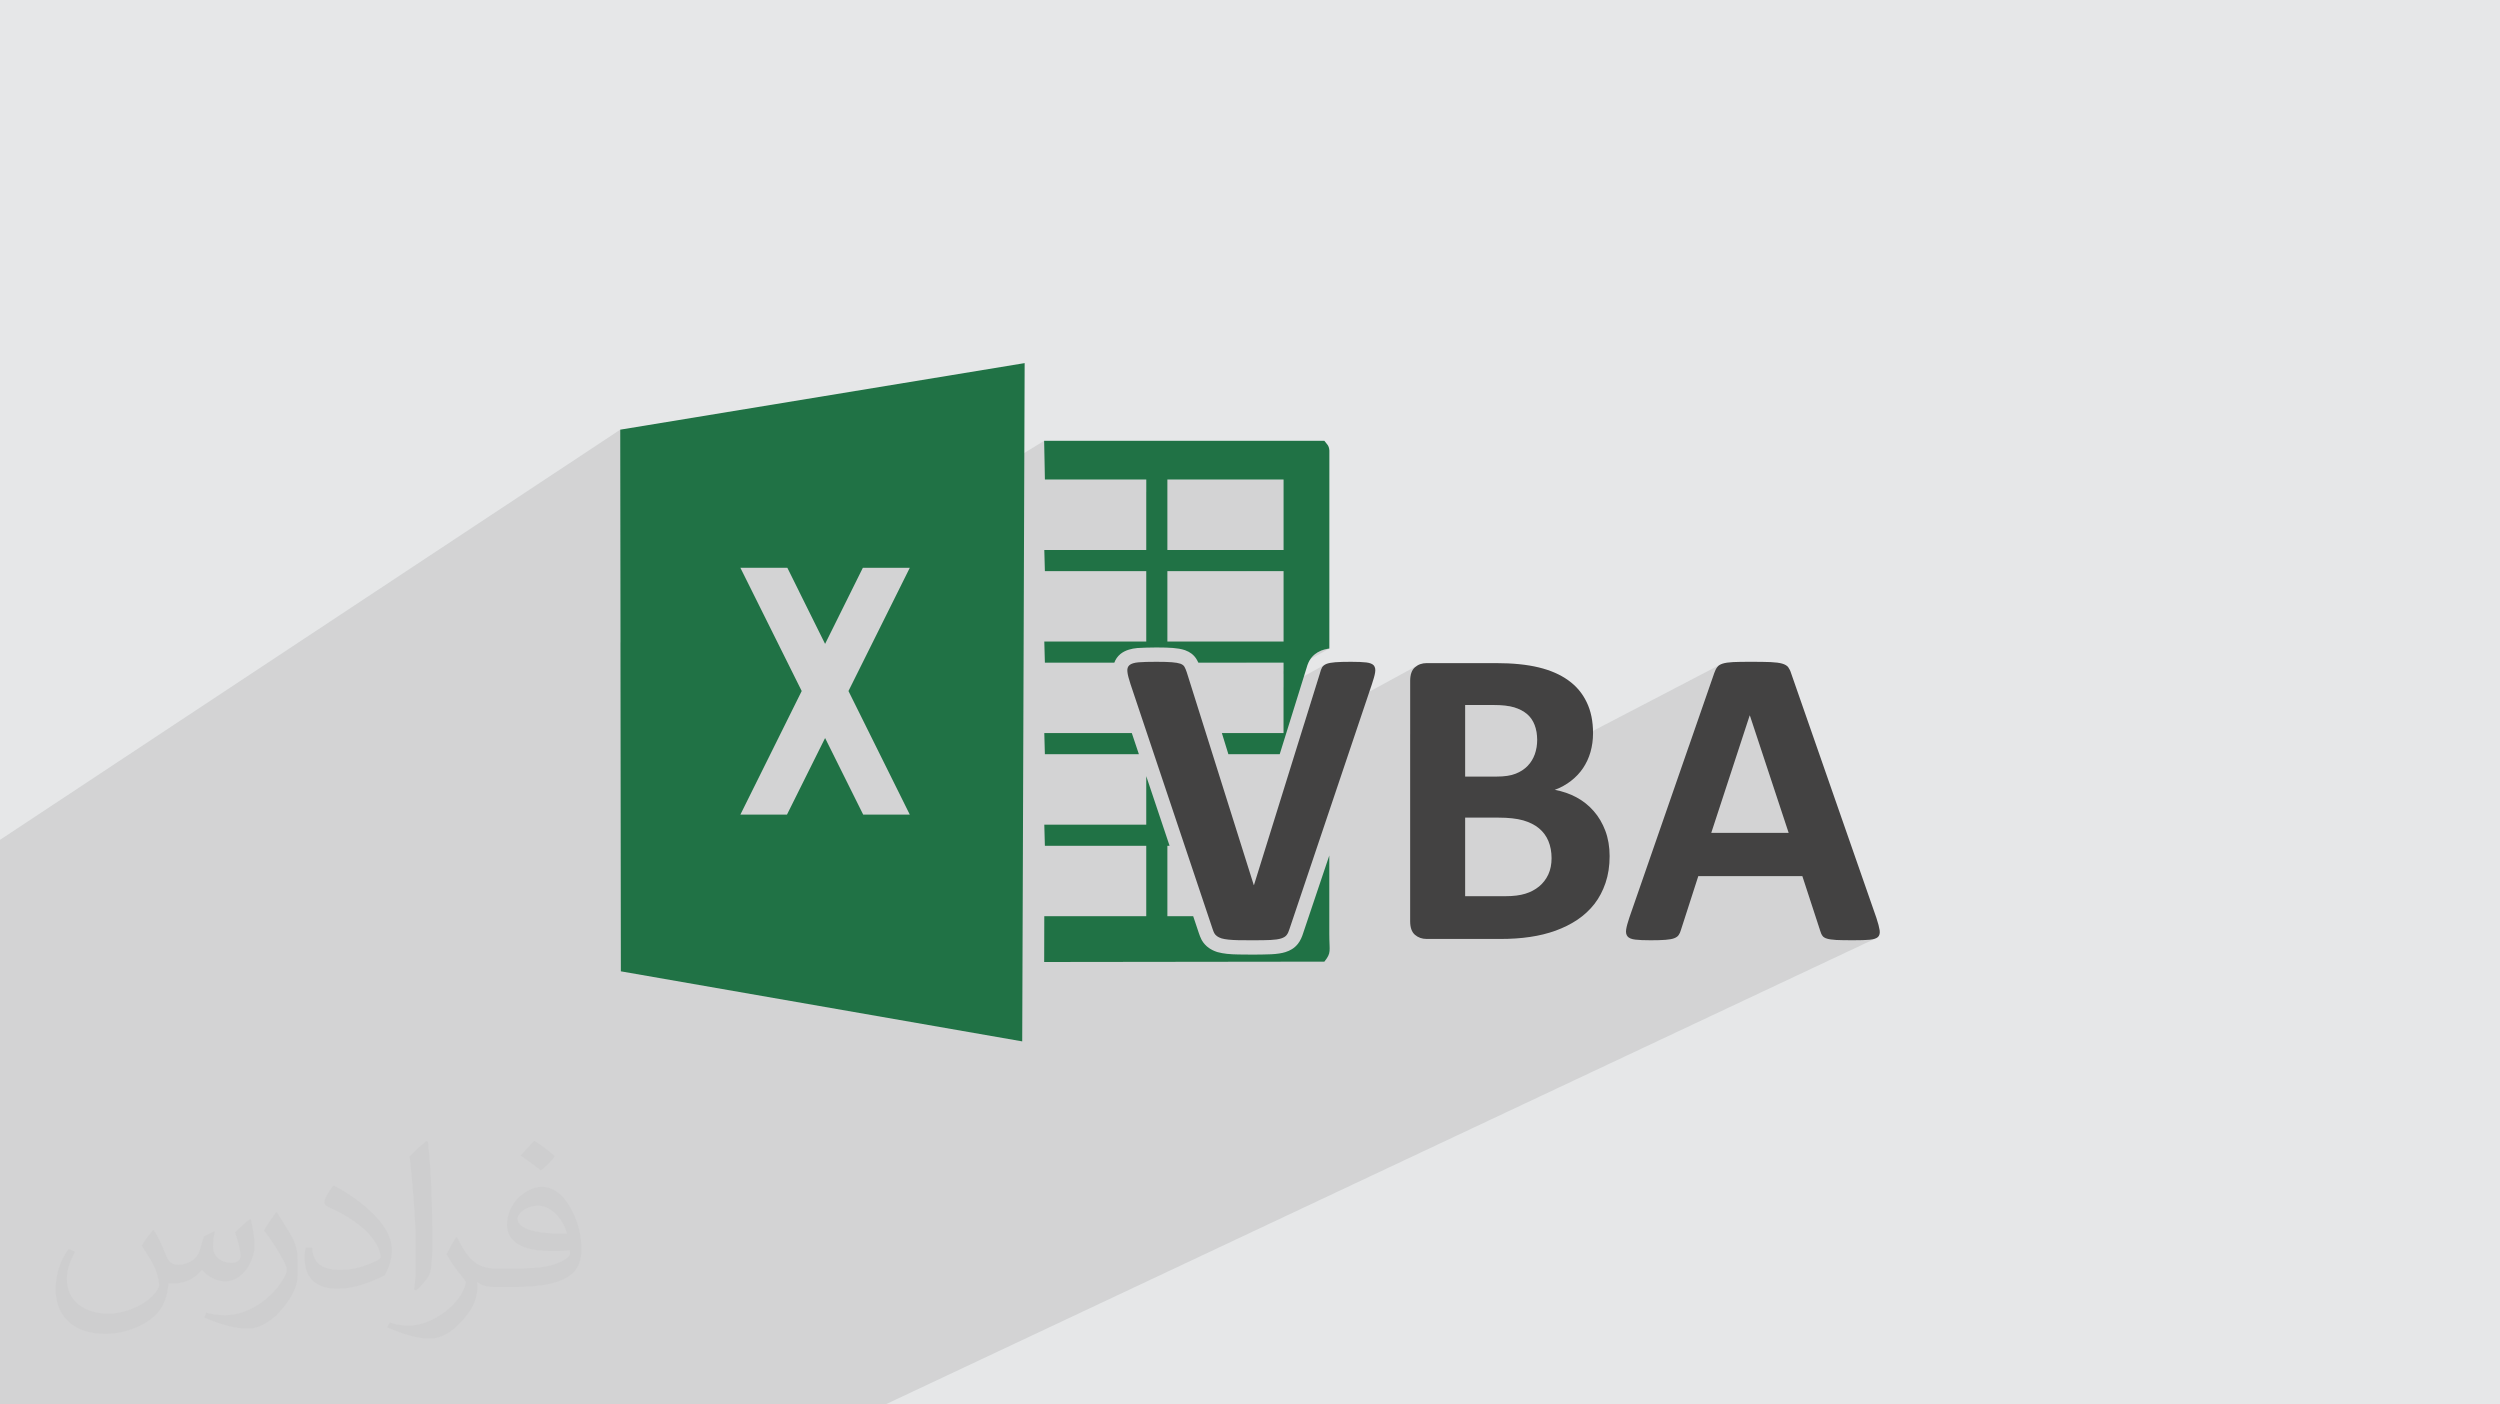
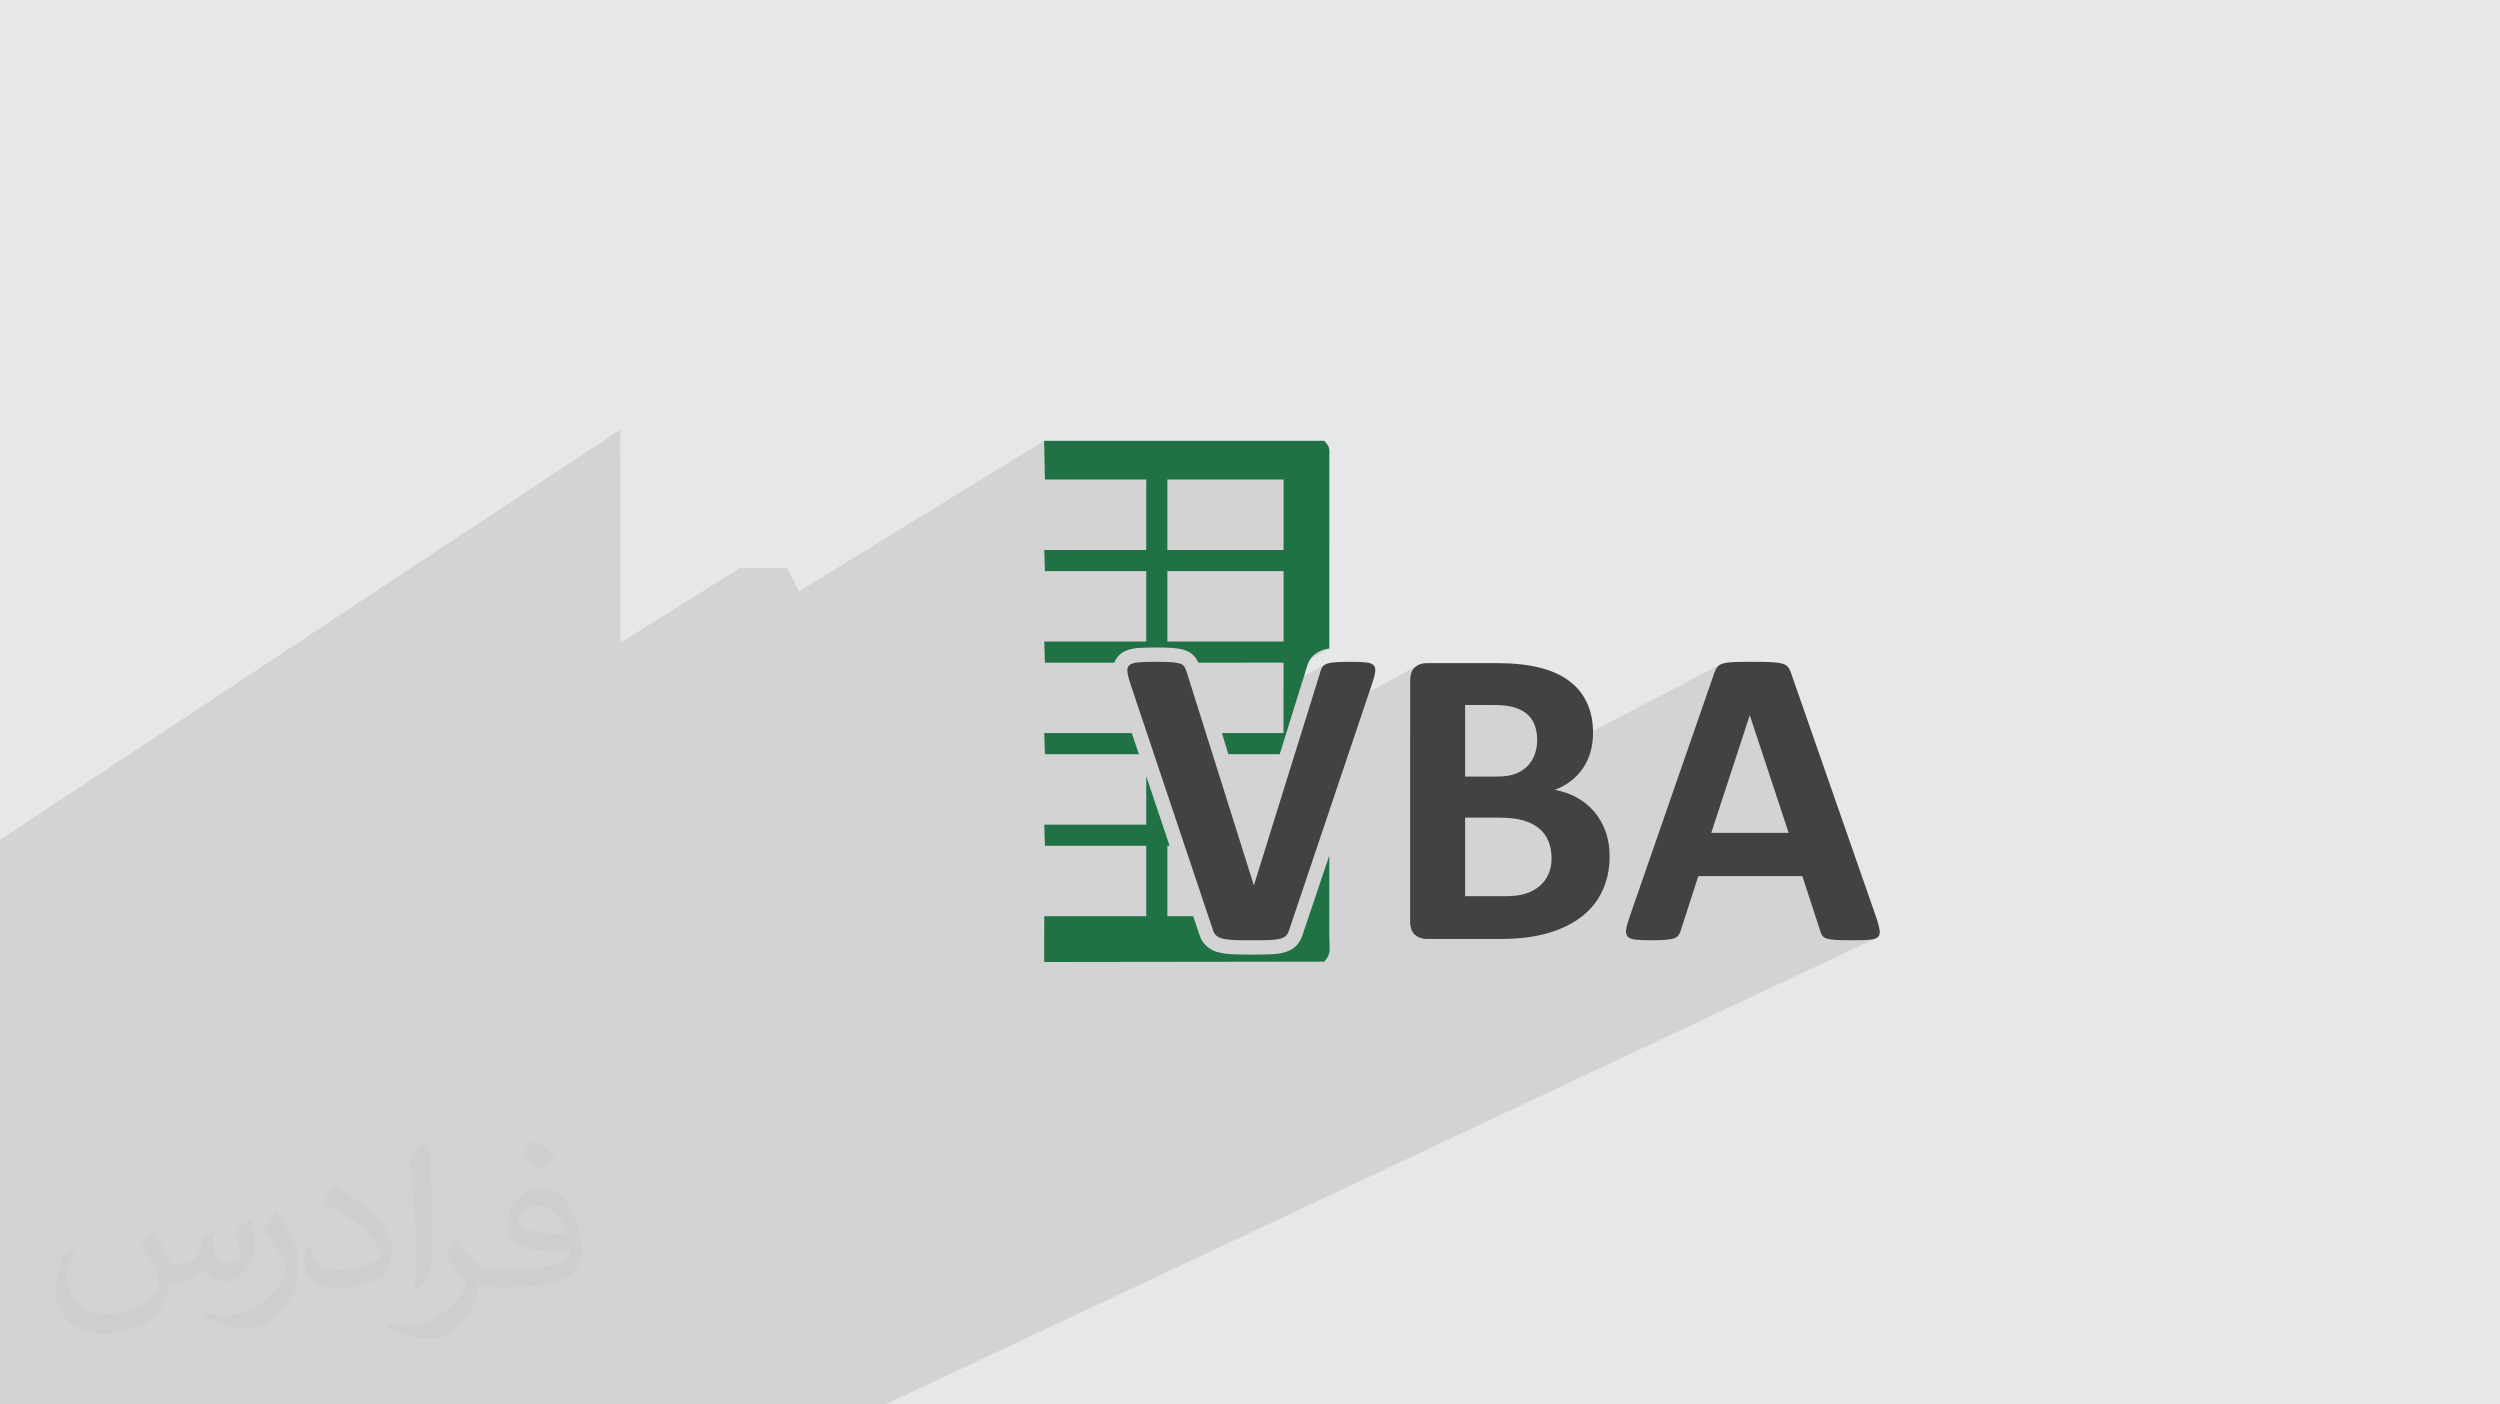
<svg xmlns="http://www.w3.org/2000/svg" xml:space="preserve" width="94.192mm" height="52.917mm" version="1.1" style="shape-rendering:geometricPrecision; text-rendering:geometricPrecision; image-rendering:optimizeQuality; fill-rule:evenodd; clip-rule:evenodd" viewBox="0 0 9404.92 5283.66">
  <defs>
    <style type="text/css">
   
    .fil3 {fill:#207245}
    .fil0 {fill:#E6E7E8}
    .fil4 {fill:#434242;fill-rule:nonzero}
    .fil2 {fill:#373435;fill-opacity:0.031}
    .fil1 {fill:#2B2A29;fill-opacity:0.102}
   
  </style>
  </defs>
  <g id="Layer_x0020_1">
    <polygon class="fil0" points="-0,0 9404.92,0 9404.92,5283.66 -0,5283.66 " />
    <polygon class="fil1" points="1516.18,5283.66 1515.53,5283.66 1512.82,5283.66 1512.19,5283.66 1498.32,5283.66 1474.33,5283.66 1448.6,5283.66 1448.19,5283.66 1411.27,5283.66 1365.14,5283.66 1361.88,5283.66 1308.29,5283.66 1293.75,5283.66 1272.18,5283.66 1265.2,5283.66 1250.62,5283.66 1216.5,5283.66 1213.77,5283.66 1201.9,5283.66 1195.4,5283.66 1188.37,5283.66 1178,5283.66 1160.44,5283.66 1148,5283.66 1146.65,5283.66 1126.22,5283.66 1088.78,5283.66 1085.82,5283.66 1052.87,5283.66 992.99,5283.66 918.98,5283.66 850.59,5283.66 845.01,5283.66 837.78,5283.66 787.45,5283.66 755.64,5283.66 594.63,5283.66 510.49,5283.66 492.42,5283.66 485.49,5283.66 419.09,5283.66 373.03,5283.66 308.51,5283.66 296.85,5283.66 213.96,5283.66 201.73,5283.66 151.46,5283.66 100.45,5283.66 80.99,5283.66 21.95,5283.66 14.18,5283.66 -0,5283.66 -0,5271.72 -0,5215.69 -0,5181.78 -0,5118.12 -0,5052.5 -0,5037.07 -0,5026.68 -0,5002.05 -0,4998.34 -0,4985.37 -0,4984.62 -0,4979.16 -0,4976.79 -0,4975.49 -0,4960.99 -0,4948.07 -0,4941.77 -0,4924.26 -0,4917.76 -0,4906.11 -0,4899.7 -0,4890.41 -0,4885.86 -0,4881.54 -0,4875.95 -0,4873.39 -0,4842.46 -0,4775.23 -0,4766.21 -0,4702.71 -0,4699.05 -0,4664.91 -0,4630.46 -0,4599.86 -0,4598.41 -0,4490.99 -0,4479.93 -0,4421.98 -0,4412.73 -0,4383.23 -0,4293.25 -0,4213.26 -0,4193.64 -0,4121.47 -0,4071.01 -0,3970.81 -0,3875.18 -0,3159.46 2333.22,1616.4 2334.18,2417.81 2785.34,2136.12 2961.94,2136.12 3005.88,2224.66 3927.91,1658.31 3930.79,1804.07 4312.16,1804.07 4312.16,1851.44 4391.63,1804.07 4828.62,1804.07 4828.62,2068.96 4690.14,2148.5 4828.62,2148.5 4828.62,2413.4 4686.62,2492.94 4828.62,2492.94 4828.62,2525.36 4960.13,2452.3 4963.18,2450.73 4966.31,2449.25 4969.54,2447.86 4970.38,2447.45 4972.97,2446.48 4975.68,2445.55 4978.51,2444.66 4981.47,2443.8 4984.53,2443 4987.72,2442.23 4991.02,2441.51 4994.44,2440.84 5000.95,2439.71 4828.62,2535.36 4828.62,2586.46 4984.47,2500.27 4982.07,2501.78 4979.88,2503.39 4977.91,2505.12 4976.17,2506.96 4974.62,2508.93 4973.29,2511.03 4972.17,2513.17 4971.08,2515.48 4970.04,2517.98 4969.02,2520.63 4968.03,2523.46 4967.1,2526.46 4966.2,2529.6 4965.36,2532.9 4905.9,2723.92 5017.64,2662.96 5011.78,2669.42 5004.01,2682.46 5332.57,2503.38 5327.66,2506.55 5323.02,2510.2 5318.8,2514.4 5315.12,2519.23 5312.02,2524.67 5309.48,2530.72 5307.49,2537.4 5306.09,2544.68 5305.23,2552.59 5304.95,2561.1 5304.95,2762.94 5511.85,2652.21 5618.03,2652.21 5629.94,2652.35 5641.22,2652.78 5651.89,2653.48 5661.95,2654.45 5671.39,2655.69 5680.22,2657.2 5688.44,2658.96 5696.04,2660.98 5703.17,2663.35 5709.99,2665.92 5716.51,2668.71 5722.72,2671.73 5728.62,2674.97 5734.21,2678.45 5739.49,2682.18 5744.47,2686.15 5749.15,2690.41 5753.51,2694.93 5757.56,2699.72 5761.31,2704.78 5764.74,2710.09 5767.87,2715.65 5770.68,2721.45 5773.2,2727.49 5775.42,2733.84 5777.35,2740.37 5779,2747.09 5780.36,2754 5781.42,2761.1 5782.18,2768.4 5782.65,2775.89 5782.8,2783.59 5782.66,2790.61 5782.24,2797.5 5781.54,2804.3 5780.57,2810.99 5779.33,2817.59 5777.82,2824.11 5776.06,2830.56 5774.03,2836.96 5771.64,2843.13 5768.99,2849.11 5766.07,2854.91 5762.88,2860.52 5759.4,2865.94 5755.64,2871.16 5752.63,2874.88 6471.2,2500.39 6468.54,2501.92 6466.12,2503.58 6463.94,2505.37 6462.03,2507.3 6460.35,2509.38 6458.74,2511.52 6457.17,2513.83 6455.68,2516.33 6454.23,2518.99 6452.85,2521.81 6451.54,2524.81 6450.29,2527.96 6449.13,2531.27 6352.62,2809.32 6582.15,2691.9 6582.96,2691.9 6728.82,3133.32 6398.23,3295.88 6780.28,3295.88 6848.4,3504.4 6849.16,3506.92 6850,3509.34 6850.9,3511.62 6851.88,3513.79 6852.91,3515.84 6854,3517.73 6855.16,3519.5 6856.37,3521.11 6857.7,3522.7 6859.25,3524.19 6860.99,3525.59 6862.96,3526.89 6865.15,3528.1 6867.55,3529.23 6870.19,3530.27 6873.05,3531.22 6876.28,3532.11 6879.83,3532.92 6883.7,3533.66 6887.89,3534.32 6892.43,3534.9 6897.29,3535.4 6902.51,3535.82 6908.07,3536.17 6914.01,3536.45 6920.54,3536.68 6927.64,3536.87 6935.34,3537.02 6943.6,3537.13 6952.43,3537.19 6961.85,3537.24 6971.83,3537.25 6981.33,3537.22 6990.35,3537.14 6998.84,3537.02 7006.83,3536.82 7014.29,3536.56 7021.21,3536.23 7027.59,3535.83 7033.42,3535.35 7038.85,3534.73 7043.85,3533.92 7048.41,3532.9 7052.54,3531.69 7056.26,3530.29 3330.51,5283.66 3174.84,5283.66 3142.2,5283.66 3105.2,5283.66 2678.61,5283.66 2677.94,5283.66 2397.71,5283.66 2355.85,5283.66 2348.02,5283.66 2250.37,5283.66 2245.49,5283.66 2204.13,5283.66 1915.01,5283.66 1908.5,5283.66 1862.25,5283.66 1697.07,5283.66 1653.3,5283.66 1546.05,5283.66 " />
    <path class="fil2" d="M578.49 4627.69c17.95,27.21 29.6,53.36 40.96,82.43 8.45,16.91 12.93,48.09 52.57,48.09 11.61,0 28.28,-3.42 43.06,-11.61 16.63,-8.73 29.32,-21.94 35.94,-42l15.85 -53.36 38.57 -19.02 2.64 2.64c-5.27,20.09 -6.59,39.36 -6.59,54.43 0,44.63 38.57,61.56 69.22,61.56 17.95,0 34.09,-8.73 34.09,-25.11 0,-21.13 -8.98,-57.06 -20.62,-89.29 17.95,-17.95 35.94,-35.94 56.53,-50.47l3.17 1.6c8.98,38.04 14,75.56 14,100.66 0,24.57 -10.83,51.79 -19.81,69.49 -18.49,34.87 -51.25,62.62 -90.87,62.62 -30.1,0 -63.65,-15.07 -86.66,-43.06l-1.32 0c-21.66,26.96 -55.22,51.25 -108.86,51.25l-16.63 0c-2.64,35.41 -10.29,60.49 -21.94,82.95 -31.95,62.34 -126.81,106.47 -216.1,106.47 -124.17,0 -186.51,-71.59 -186.51,-166.96 0,-58.91 19.27,-113.6 48.88,-152.42l24.29 10.04c-18.49,35.41 -30.91,68.68 -30.91,101.45 0,89.29 72.66,131.83 156.4,131.83 77.68,0 173.83,-49.41 191.28,-106.72 -6.59,-62.62 -30.1,-91.93 -66.04,-148.99 10.83,-19.02 24.83,-38.04 42.28,-58.38l3.17 0 0 0 0 0 -0.02 -0.09zm1432.13 -336.04c26.15,16.39 51.79,35.66 76.87,57.85 -14,19.81 -31.45,37.79 -53.11,53.64 -25.11,-20.34 -50.19,-37.79 -75.84,-56.27 17.42,-19.55 34.62,-38.29 52.04,-55.22l0 0 0 0 0 0 0 0 0 0 0.03 0zm13.47 244.11c-42.28,0 -76.87,27.75 -76.87,48.34 0,44.13 84.53,57.85 185.72,57.31 -12.68,-51.79 -57.06,-105.68 -108.86,-105.68l0.01 0.03zm-94.86 236.19c54.96,0 103.04,-1.6 139.74,-10.83 40.96,-10.29 75.56,-30.91 75.56,-45.17 0,-3.7 0,-8.19 -1.32,-11.89 -22.98,2.11 -49.41,2.11 -72.38,2.11 -74.49,0 -131.55,-16.91 -154.02,-58.66 -5.55,-11.61 -9.51,-24.57 -9.51,-39.36 0,-40.43 17.42,-79.79 48.09,-107 25.61,-22.45 53.89,-36.44 82.67,-36.44 52.04,0 93.51,41.75 122.57,107.54 15.85,35.94 26.68,77.4 26.68,129.72 0,34.87 -9.51,64.19 -31.17,85.85 -40.43,39.11 -114.92,53.89 -229.04,53.89l-51.79 0 0 0 -13.47 0c-28.28,0 -48.62,-5.02 -64.72,-17.42l-2.64 0c0.79,6.59 1.32,12.93 1.32,19.02 0,25.61 -8.45,58.38 -25.61,84.53 -50.72,75.3 -105.68,108.04 -153.24,108.04 -48.09,0 -107,-18.49 -160.11,-42.54l9.51 -18.49c17.17,7.13 40.96,11.89 73.7,11.89 85.85,0 198.66,-82.43 212.66,-163 -3.17,-6.59 -8.98,-15.32 -17.17,-24.57 -25.11,-29.85 -40.96,-54.68 -55.75,-80.83 12.68,-25.11 24.29,-45.17 35.13,-63.4l4.49 -0.53c36.72,74.77 69.99,117.55 144.23,117.55l11.61 0 0 0 53.89 0 0 0 0 0 0 0 0 0 0 0 0.09 0.01zm-371.98 79c6.34,-34.34 6.87,-72.91 6.87,-108.86l0 -53.36c0,-99.6 -12.68,-244.36 -22.98,-338.68 17.95,-19.27 43.06,-42 62.87,-57.31l5.81 1.6c13.47,118.62 16.63,256 16.63,383.06 0,33.3 -1.32,65.79 -4.49,89.55 -1.85,30.1 -19.27,52.83 -56.53,87.7l-8.19 -3.7zm-382.8 -157.19c1.85,46.77 24.83,83.49 105.15,83.49 49.93,0 92.19,-12.93 138.96,-35.13 8.45,-3.7 12.93,-8.73 12.93,-12.93 0,-29.32 -22.45,-68.15 -60.23,-103.55 -36.72,-33.3 -85.34,-62.62 -130.76,-82.18 -15.6,-6.59 -20.62,-13.47 -20.62,-20.09 0,-13.47 17.95,-41.75 32.77,-62.09l5.02 -0.53c52.04,27.21 110.17,67.64 153.24,112.53 39.11,41.47 63.4,83.49 63.4,129.19 0,33.81 -10.29,65.51 -26.96,95.11 -57.06,28.79 -117.83,50.72 -178.06,50.72 -73.17,0 -123.1,-34.34 -123.1,-114.92 0,-8.73 0,-22.19 3.17,-39.64l25.11 0 0 0 0 0 0 0 0 0 0 0 -0.02 0zm-132.37 -132.9l45.45 73.45c16.63,27.21 32.23,56.81 32.23,103.55l0 59.7c0,48.34 -30.91,100.13 -80.83,151.38 -39.11,34.62 -73.7,49.41 -105.68,49.41 -47.55,0 -101.98,-14.79 -164.85,-41.75l7.13 -18.49c19.81,5.27 42.79,9.77 71.06,9.77 90.36,-0.53 182.8,-66.57 225.08,-147.15 5.02,-9.26 6.87,-17.95 6.87,-24.04 0,-9.26 -5.02,-19.55 -8.98,-28.79 -22.98,-43.31 -48.62,-82.95 -76.87,-119.68 14.79,-23.25 29.6,-45.7 45.7,-67.9l3.7 0.53 0 0 0 0 0 0 0 0 0 0 -0.02 0.01z" />
    <g id="_2356567514192">
      <path class="fil3" d="M4391.63 3181.79l8.31 0 -87.78 -261.89 0 182.4 -383.55 0 2.18 79.49 381.37 0 0 264.94 -383.57 -0.02 -0.43 172.29 1054.06 -1.33c27.43,-34.79 18.53,-37.31 18.53,-104.7l0.04 -294.6 -98.5 292.67c-1.9,6.37 -4.34,12.85 -7.4,19.42 -3.38,7.56 -7.61,14.5 -12.69,20.8 -6.26,7.81 -13.58,14.34 -22.19,19.6 -7,4.42 -15.16,8 -24.33,10.91 -13.66,4.36 -31.4,7.09 -53.08,8.14l-30.22 0.85 -37.16 0.47c-15.32,0 -28.49,0 -55.84,-0.51l-23.31 -0.77 -20.21 -1.62c-6.26,-0.65 -12.44,-1.57 -18.27,-2.61 -6.4,-1.15 -12.23,-2.49 -17.21,-3.93l-1.47 -0.43c-6.07,-1.96 -11.6,-4.18 -16.67,-6.67 -5.18,-2.64 -9.93,-5.4 -14.18,-8.34 -5.48,-3.71 -10.58,-8.31 -15.2,-13.38 -4.68,-4.98 -8.67,-10.52 -11.86,-16.2l-0.64 -1.27c-2.22,-4.22 -4.25,-8.69 -6.03,-13.27l-4.59 -12.81 -21 -62.7 -97.1 0 0 -264.94zm430.32 0l6.67 0 0 218.36c167.9,-461.82 341.92,-1279.02 -6.67,-218.36zm-10.42 264.94l-208.65 0 10.42 32.53c9.73,1.94 19.03,2.43 28.9,3.21l18.87 0.77 89.64 0.04 26.84 -0.85c9.08,-0.45 16.28,-1.25 21.58,-2.37l12.4 -33.33zm-190.36 -609.37l193.04 0 99.7 -320.35c1.37,-5.26 2.88,-10.18 4.49,-14.61 2.39,-6.6 4.99,-12.42 7.69,-17.31l0.63 -0.84c5.1,-8.89 11.58,-16.48 19.47,-22.8 6.86,-5.48 14.65,-10.01 23.35,-13.6l0.84 -0.41c6.75,-2.66 14.81,-4.87 24.06,-6.61l6.51 -1.14 0.12 -744.67c-1.35,-20 -9.76,-23.87 -18.84,-36.68l-1054.31 -0.04 2.88 145.76 381.37 0 0 264.89 -383.55 0 2.18 79.54 381.37 0 0 264.9 -383.55 0 2.18 79.54 261.25 0c4.6,-12.67 12.05,-23.41 22.58,-32.25l0.22 -0.22c8.55,-7.06 19.39,-12.73 32.26,-16.64 9.73,-2.96 20.34,-5.03 31.57,-5.97 7.04,-0.59 17.92,-1.11 32.14,-1.47l39.89 -0.68c25.55,0 46.13,0.64 61.96,1.88 8.43,0.68 16.14,1.64 23.01,2.8 7.85,1.35 15.2,3.17 21.87,5.4l1.69 0.64c9.04,3.34 17.13,7.67 23.94,12.97 8.12,6.44 14.97,14.38 19.99,23.61 1.81,3.06 3.48,6.38 5.09,9.93l320.37 0 0 264.91 -231.93 0c8.25,26.45 16.39,52.97 24.47,79.52zm-229.53 -688.87l436.99 0 0 264.9 -436.99 0 0 -264.9zm0 -344.43l436.99 0 0 264.89 -436.99 0 0 -264.89zm-133.78 953.78l-329.24 0 2.18 79.52 353.71 0 -26.65 -79.52z" />
-       <path class="fil3" d="M2333.22 1616.4l1521.47 -250.4 -9.12 2551.65 -1509.92 -263.55 -2.43 -2037.7zm1089.36 519.71l-230.64 463.5 230.64 464.78 -175.33 0 -143.28 -287.98 -143.31 287.98 -175.3 0 230.64 -464.78 -230.64 -463.5 176.59 0 142.02 286.19 142.01 -286.19 176.61 0z" />
      <path class="fil4" d="M7059.14 3453.78c6.31,19.16 10.39,34.5 12.04,45.72 1.65,11.21 -0.57,19.7 -6.29,25.45 -6.04,5.47 -16.41,9.03 -31.47,10.39 -14.8,1.37 -35.58,1.91 -61.6,1.91 -27.36,0 -48.7,-0.28 -63.75,-1.09 -15.32,-0.82 -26.82,-2.47 -35.02,-4.94 -7.95,-2.46 -13.41,-5.73 -16.68,-10.11 -3.3,-4.09 -6.03,-9.85 -7.97,-16.7l-68.13 -208.52 -391.34 0 -65.4 202.77c-2.19,7.68 -4.92,13.98 -8.48,18.9 -3.3,5.18 -9.06,9.03 -16.69,12.04 -7.68,3 -18.61,4.9 -32.85,6.01 -14.23,1.11 -32.85,1.65 -55.83,1.65 -24.63,0 -43.79,-0.82 -57.74,-2.45 -13.95,-1.66 -23.54,-5.49 -28.75,-11.5 -5.47,-6.29 -7.38,-15.06 -5.73,-26.28 1.63,-11.21 5.73,-25.99 12.04,-44.89l319.62 -920.87c3.02,-9.03 6.86,-16.43 11.22,-21.89 4.12,-5.75 10.95,-9.86 20.27,-12.87 9.57,-3.02 22.44,-4.92 39.12,-5.75 16.43,-0.8 38.31,-1.09 65.7,-1.09 31.46,0 56.65,0.29 75.25,1.09 18.88,0.83 33.38,2.74 43.79,5.75 10.39,3.02 17.77,7.4 22.44,13.15 4.38,6.01 8.49,13.95 11.5,24.08l320.72 920.04zm-476.18 -761.88l-0.82 0 -144.49 441.41 291.17 0 -145.86 -441.41z" />
      <path class="fil4" d="M6055.34 3220.89c0,36.95 -5.18,70.34 -15.34,100.44 -10.11,29.83 -24.06,56.37 -41.86,79.38 -18.05,22.98 -39.4,42.68 -64.03,59.36 -24.91,16.71 -52.27,30.09 -82.09,41.06 -29.83,10.67 -61.86,18.61 -95.79,23.54 -33.94,5.18 -71.71,7.66 -113.29,7.66l-275.59 0c-17.51,0 -32.29,-5.21 -44.33,-15.61 -12.02,-10.39 -18.07,-27.36 -18.07,-50.9l0 -904.72c0,-23.53 6.05,-40.51 18.07,-50.9 12.04,-10.39 26.82,-15.6 44.33,-15.6l259.99 0c63.49,0 117.13,5.46 161.18,16.15 44.07,10.67 81.01,26.82 111.12,48.45 30.37,21.62 53.36,48.98 69.22,82.09 16.17,33.11 24.08,71.97 24.08,116.84 0,25.19 -3.28,48.74 -9.57,70.89 -6.29,22.18 -15.89,42.43 -27.91,60.48 -12.32,18.33 -27.38,34.22 -45.43,48.17 -17.79,13.95 -38.04,25.17 -61.02,33.65 29.28,5.49 56.65,14.78 81.55,28.22 24.9,13.38 46.52,30.61 64.85,51.7 18.62,21.07 33.11,45.98 43.79,74.17 10.65,28.47 16.14,60.19 16.14,95.5zm-272.55 -437.31c0,-20.79 -3.3,-39.41 -9.6,-56.1 -6.29,-16.43 -15.86,-30.37 -28.73,-41.34 -12.87,-10.93 -29.02,-19.14 -48.44,-25.17 -19.44,-5.72 -45.45,-8.77 -78,-8.77l-106.19 0 0 269.3 117.41 0c30.37,0 54.72,-3.55 72.79,-10.95 18.08,-7.1 33.12,-16.97 45.16,-29.56 12.04,-12.59 20.79,-27.36 26.82,-44.05 5.75,-16.96 8.77,-34.48 8.77,-53.37zm54.18 444.97c0,-24.08 -4.12,-45.7 -12.04,-64.83 -7.94,-18.9 -19.7,-34.77 -35.31,-47.63 -15.32,-12.87 -35.02,-22.73 -59.1,-29.83 -24.09,-6.84 -55.3,-10.39 -93.87,-10.39l-124.81 0 0 295.55 152.17 0c29.3,0 53.9,-3.02 74.15,-9.31 19.98,-6.04 37.23,-15.33 52.01,-27.37 14.49,-12.04 25.99,-26.82 34.48,-44.87 8.2,-17.79 12.32,-38.32 12.32,-61.32z" />
      <path class="fil4" d="M4850.69 3495.66c-2.73,9.03 -6.03,16.43 -10.41,21.9 -4.35,5.75 -11.21,9.83 -20.79,12.87 -9.57,3.02 -22.72,4.92 -39.4,5.74 -16.43,0.81 -38.03,1.09 -64.85,1.09 -21.36,0 -39.69,0 -55.01,-0.28 -15.35,-0.26 -28.19,-1.11 -38.86,-2.17 -10.68,-1.11 -19.45,-2.74 -26.02,-4.67 -6.84,-2.19 -12.28,-4.92 -16.96,-8.2 -4.36,-3.04 -7.93,-7.12 -10.39,-11.52 -2.46,-4.64 -4.64,-10.37 -6.84,-17.23l-308.42 -920.03c-6.29,-19.45 -10.39,-34.51 -11.49,-45.72 -1.37,-11.22 1.1,-19.7 7.96,-25.45 6.55,-5.47 18.05,-9.03 33.92,-10.39 16.14,-1.37 38.6,-1.92 67.59,-1.92 24.65,0 43.78,0.55 57.74,1.66 13.97,1.08 24.64,3 32.02,5.46 7.4,2.74 12.87,6.84 15.61,12.04 3.02,5.47 5.75,12.04 8.48,20.25l252.05 800.48 0.81 0 247.96 -796.66c2.18,-9 4.91,-16.41 7.93,-21.87 3.28,-5.75 8.74,-10.13 16.68,-13.43 7.66,-3 18.87,-5.19 33.39,-6.27 14.24,-1.11 34.22,-1.66 59.37,-1.66 24.65,0 43.78,0.83 57.48,2.46 13.69,1.67 22.98,5.47 28.18,11.5 4.93,6.29 6.58,15.06 4.67,26.27 -1.65,11.22 -6.03,26 -12.33,44.9l-310.05 920.86z" />
    </g>
  </g>
</svg>